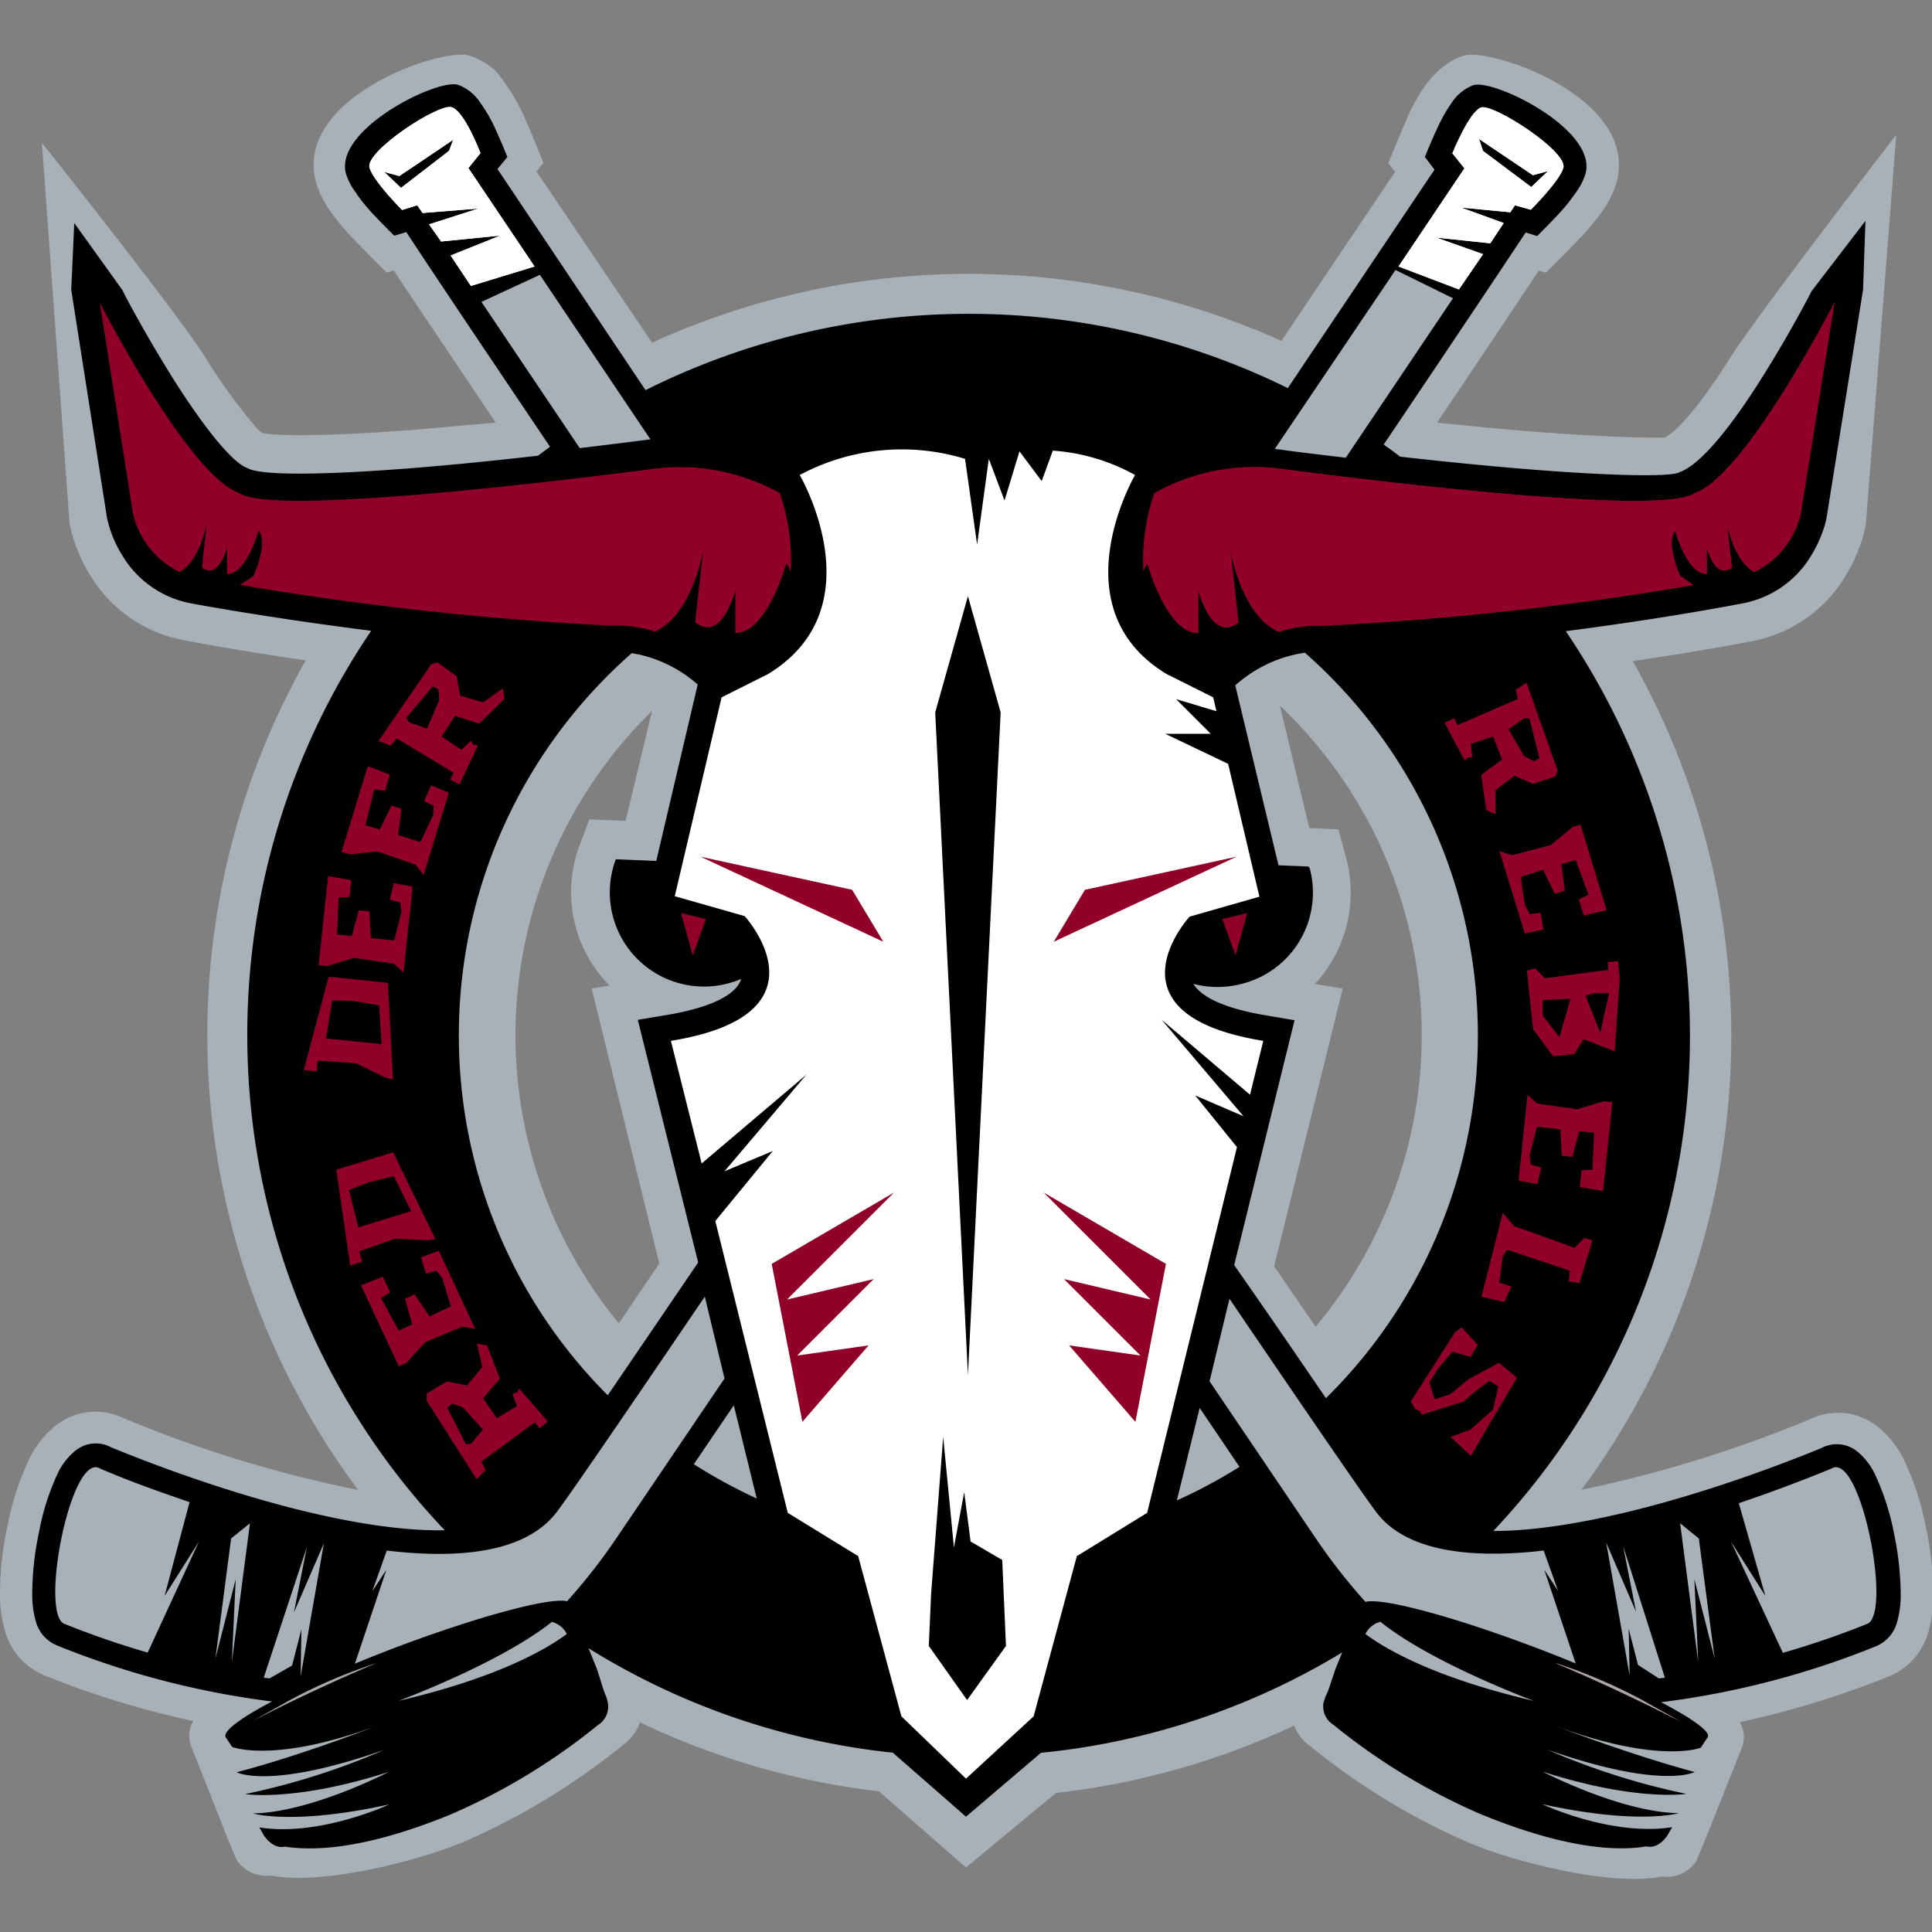
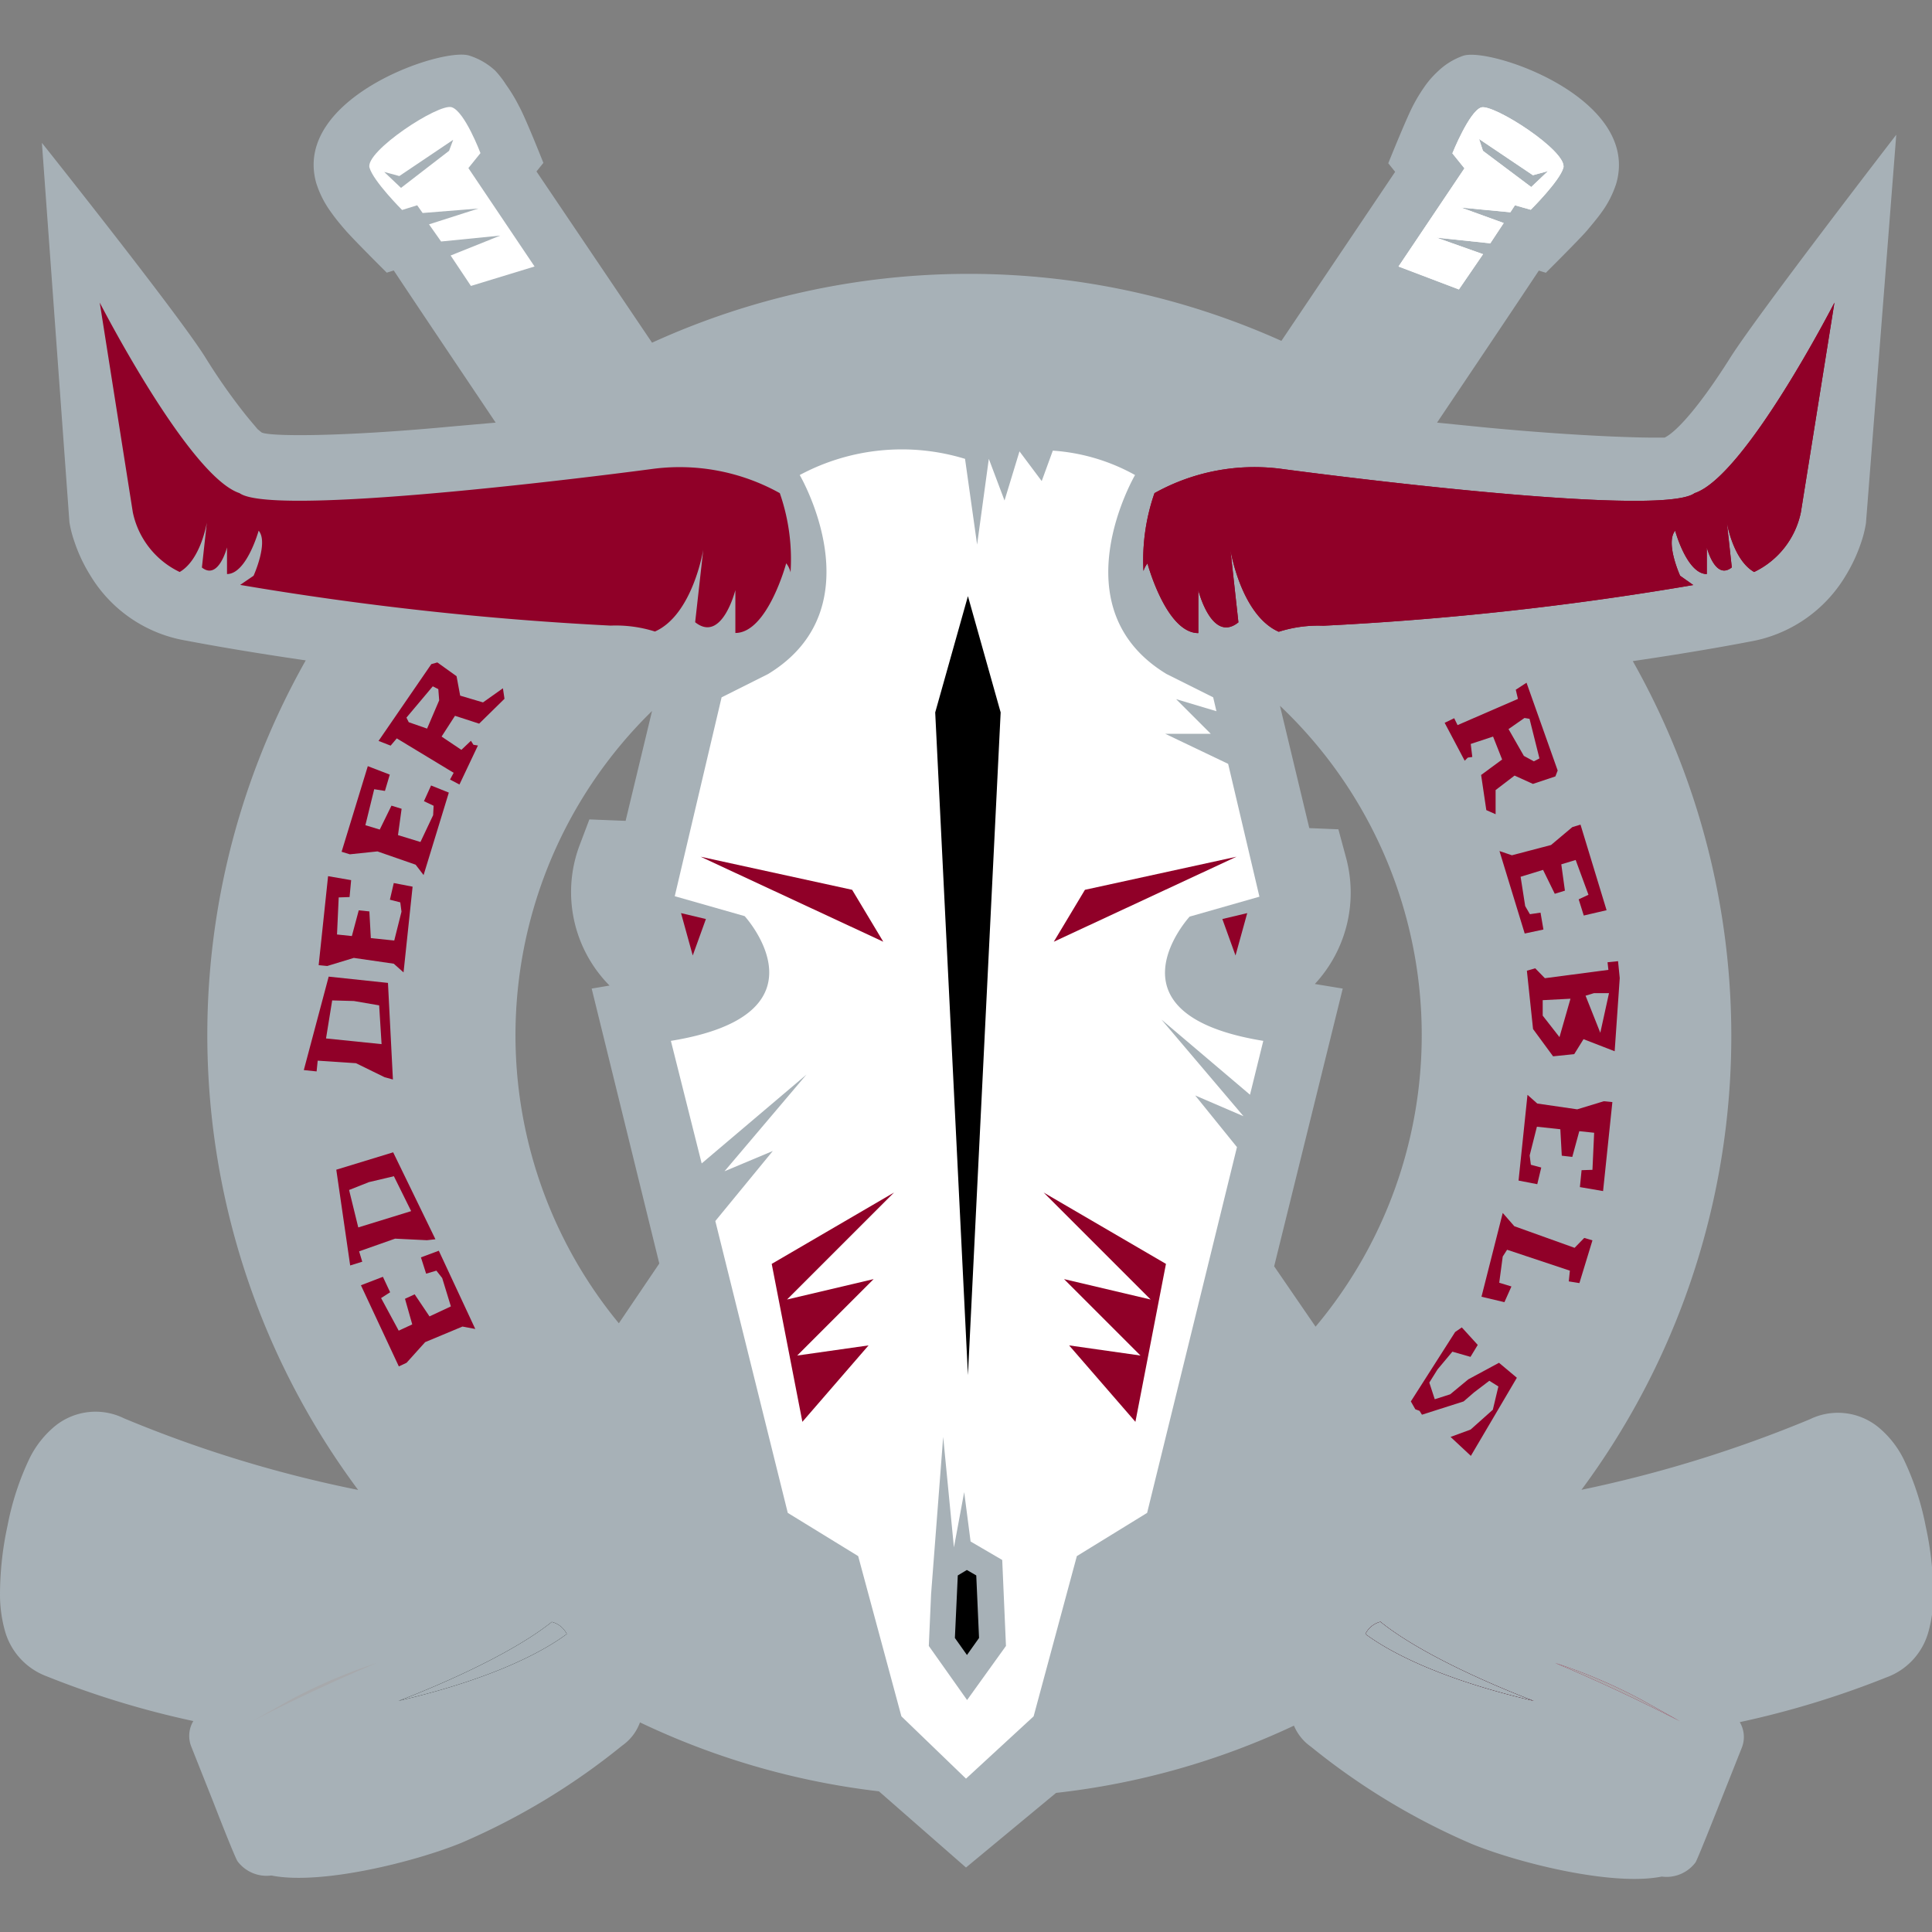
<svg xmlns="http://www.w3.org/2000/svg" id="Ebene_1" data-name="Ebene 1" width="160" height="160" viewBox="0 0 160 160">
  <rect x="0" y="0" width="160" height="160" fill="#808080" stroke="none" />
  <defs>
    <style>.cls-1{fill:none;}.cls-2{fill:#a7b1b7;}.cls-3{fill:#fff;}.cls-4{clip-path:url(#clip-path);}.cls-5{clip-path:url(#clip-path-2);}.cls-6{clip-path:url(#clip-path-3);}.cls-7{stroke:#000;stroke-miterlimit:2.52;stroke-width:0.43px;}.cls-8{clip-path:url(#clip-path-4);}.cls-9{clip-path:url(#clip-path-5);}.cls-10{clip-path:url(#clip-path-6);}.cls-11{fill:#900028;}.cls-12{fill:#a7a9ac;}</style>
    <clipPath id="clip-path">
      <path class="cls-1" d="M37.19,12.49l.34-.91-4.46,3-1.25-.34,1.39,1.32ZM34.55,17l-1.25.39S30.91,15,30.6,13.88c-.38-1.34,5.73-5.35,6.81-5s2.38,3.8,2.38,3.8l-1,1.24,5.48,8.15L39,23.68l-1.68-2.52,4.11-1.65L36.53,20l-1-1.42,4.09-1.31L35,17.64Z" />
    </clipPath>
    <clipPath id="clip-path-2">
      <path class="cls-1" d="M44.71,22.76l9.15,13.62c-.46.07-2.69.35-5.85.73L39.87,25Z" />
    </clipPath>
    <clipPath id="clip-path-3">
      <path class="cls-1" d="M142,137.35l-1.68-6.57.32,6.87-1.5-11.5,1.55,1.26Zm-4.12,1.59-.5.06-1.73-1.12-.77-3,.08,3.88-1.94-11,2.47,5.72-1.07-5.44ZM144,124.49c2.66-.9,5.26-1.88,7.66-2.86,2.44-1.56,5.13,12.32,2.9,12.88a70.93,70.93,0,0,1-6.91,2.37l-4.3-9.22,2.85,4.51Zm-42.18-16.93c6.61,9.73,11.29,16.55,12.21,17.74,2.45,3.15,7.64,3.82,13.81,3.11l1.2,3.36L127.89,130l2.6,7.76c-.89-.37-1.81-.73-2.76-1.1-7.09-2.72-13.21-4.37-14.65-4a48.14,48.14,0,0,1-4.24-5.45l-8.67-12.82Z" />
    </clipPath>
    <clipPath id="clip-path-4">
      <path class="cls-1" d="M122.81,12.49l4,3,1.39-1.32-1.25.34-4.46-3ZM125.46,17l-.38.58L121,17.19l3.53,1.28-1.11,1.68-4.46-.47,3.86,1.37-2,2.92-5-1.9,5.46-8.13-1-1.24s1.39-3.46,2.38-3.8,7.19,3.64,6.81,5c-.31,1.1-2.7,3.47-2.7,3.47Z" />
    </clipPath>
    <clipPath id="clip-path-5">
      <path class="cls-1" d="M120.33,24.7l-8.88,13.21c-2.75-.32-4.63-.56-4.88-.6s-.65-.1-1-.13l10-14.82Z" />
    </clipPath>
    <clipPath id="clip-path-6">
      <path class="cls-1" d="M17.84,137.35l1.3-9.94,1.56-1.26-1.5,11.5.32-6.87Zm-5.61-.49a72,72,0,0,1-6.82-2.35c-2.23-.56.46-14.44,2.9-12.88,2.32,1,4.82,1.89,7.39,2.77l-2.07,7.77,2.85-4.51ZM22.32,139l-.48-.06,3.58-10.84-1.08,5.44,2.48-5.72-1.92,11,.06-3.89-.77,3ZM60,114.16l-8.8,13a48.14,48.14,0,0,1-4.24,5.45c-1.44-.35-7.56,1.3-14.65,4-1,.39-2,.78-2.92,1.17L32,130l-1.17,1.79,1.2-3.38c6.23.74,11.48.09,14-3.09.93-1.19,5.66-8.1,12.34-17.94Z" />
    </clipPath>
  </defs>
  <path class="cls-2" d="M54.6,104.64,49,81.87l1.48-.25A11,11,0,0,1,48,70l.81-2.14,3,.12L54,58.88a37.53,37.53,0,0,0-2.75,50.71ZM106,58.45l2.43,10.13,2.41.1.61,2.26a11.12,11.12,0,0,1-2.56,10.55l2.31.38-5.68,23,3.43,5A37.55,37.55,0,0,0,106,58.45ZM21.66,35.81c.59.34,6.44.39,15.86-.5L41.05,35c-3.68-5.48-6.63-9.87-8.44-12.6l-.58.18s-2.7-2.68-3.41-3.5c-.42-.48-.85-1-1.2-1.5a8.32,8.32,0,0,1-1.23-2.42c-2-7.07,10.5-11.3,12.69-10.55A5.68,5.68,0,0,1,41,5.84,7.74,7.74,0,0,1,41.9,7,13.67,13.67,0,0,1,43,8.82c.55,1,2,4.67,2,4.67l-.57.71L54,28.38a63.18,63.18,0,0,1,52.12-.15l9.42-14-.57-.71s1.46-3.62,2-4.67A13.67,13.67,0,0,1,118.1,7a7.74,7.74,0,0,1,1-1.11,5.77,5.77,0,0,1,2.07-1.27c2.19-.75,14.68,3.48,12.69,10.55a8.32,8.32,0,0,1-1.23,2.42c-.35.49-.78,1-1.2,1.5-.71.82-3.41,3.5-3.41,3.5l-.58-.18c-1.81,2.73-4.75,7.11-8.43,12.59l4,.4c4.4.42,8.22.66,11,.77,1.35.05,2.42.08,3.19.07l.66,0c1-.49,2.91-2.62,5.41-6.58,2.21-3.52,13.77-18.5,13.77-18.5l-2.51,32.17a9.57,9.57,0,0,1-.39,1.57,13.43,13.43,0,0,1-1.31,2.81,11.53,11.53,0,0,1-8,5.44s-3.73.74-9.61,1.6a63.13,63.13,0,0,1-4.25,68.63,105.09,105.09,0,0,0,18.91-5.84,5.3,5.3,0,0,1,5.61.6,8.09,8.09,0,0,1,2.18,2.74,22.85,22.85,0,0,1,1.81,5.53,27,27,0,0,1,.63,5.78,11.12,11.12,0,0,1-.42,3,5.58,5.58,0,0,1-3.48,3.73,75.48,75.48,0,0,1-12.13,3.7,2.4,2.4,0,0,1,.18,2.09l-1.84,4.63c-.86,2.17-1.86,4.66-2,4.89a3,3,0,0,1-2.8,1.18c-4.07.82-11.86-1.12-15.73-2.7a56.37,56.37,0,0,1-13.33-8.06,4,4,0,0,1-1.4-1.74,62.49,62.49,0,0,1-19.7,5.57L80,154.66l-7.21-6.31A62.86,62.86,0,0,1,53,142.64a4,4,0,0,1-1.47,1.92,56.37,56.37,0,0,1-13.33,8.06c-3.87,1.58-11.66,3.52-15.73,2.7a3,3,0,0,1-2.8-1.18c-.16-.23-1.16-2.72-2-4.89l-1.84-4.63a2.4,2.4,0,0,1,.18-2.09,75.14,75.14,0,0,1-12.18-3.72A5.62,5.62,0,0,1,.42,135.1a11.12,11.12,0,0,1-.42-3,27,27,0,0,1,.63-5.78,22.85,22.85,0,0,1,1.81-5.53,8.09,8.09,0,0,1,2.18-2.74,5.33,5.33,0,0,1,5.65-.59,103,103,0,0,0,19.39,5.93,63.09,63.09,0,0,1-4.34-68.7c-6-.87-9.86-1.63-9.86-1.63a11.49,11.49,0,0,1-8-5.44,13.11,13.11,0,0,1-1.31-2.8,9.38,9.38,0,0,1-.4-1.57L3.47,11.83S14.81,26.07,17,29.59a49.62,49.62,0,0,0,3.33,4.75c.42.52.77.92,1,1.2Z" />
-   <path d="M97.46,124.26a43,43,0,0,0,5.19-2.78l-3.3-4.88Zm-40-3a44.48,44.48,0,0,0,5.21,2.84l-1.9-7.72ZM38,85.73a42.09,42.09,0,0,0,12.33,29.82c2.09-3.06,4.63-6.8,7.49-11l-5-20.09,2.32-.39c4.77-.79,6-2.15,6.24-3A7.8,7.8,0,0,1,51,71.16l3.35.14,3.43-14.61a11,11,0,0,0-4.83-2.48l-.63-.12A42.08,42.08,0,0,0,38,85.73Zm71.79,30.08a42.19,42.19,0,0,0-1.72-61.75,7.65,7.65,0,0,0-.85.15,11.07,11.07,0,0,0-4.92,2.55l3.58,14.9,2.47.1a.43.43,0,0,1,.15.28,7.79,7.79,0,0,1-5.67,9.44,7.88,7.88,0,0,1-4,0c.51.85,2,1.94,6.07,2.62l2.31.39-5,20.28C105.17,109,107.73,112.75,109.82,115.81ZM20.48,85.73A59.55,59.55,0,0,1,30.74,52.24C22,51.13,16,50,16,50a8.43,8.43,0,0,1-5.87-4,9.64,9.64,0,0,1-1-2.13,8,8,0,0,1-.28-1.06L5.9,24l.25-5.53,4,5.57c0,.08,1.84,3.57,4.12,7.21,2.46,3.92,4.93,7.07,6.2,7.5,1.24.8,8.71.51,17.3-.3,2.35-.22,4.67-.47,6.78-.71l1-.74c-5.73-8.51-10.09-15-11.9-17.78l-1,.3s-1.48-1.46-2.16-2.24c-.36-.42-.73-.87-1-1.3a5.24,5.24,0,0,1-.84-1.6c-1-3.67,7.62-7.92,9.3-7.35A3.74,3.74,0,0,1,39.77,8.5,13.78,13.78,0,0,1,40.7,10c.51,1,1.32,3,1.32,3l-.82,1L53.46,32.31a59.84,59.84,0,0,1,53.19-.17L118.8,14.05,118,13s.81-2,1.33-3a12.39,12.39,0,0,1,.92-1.53A3.74,3.74,0,0,1,122,7.06c1.68-.57,10.34,3.68,9.3,7.34a5.3,5.3,0,0,1-.84,1.61,15.31,15.31,0,0,1-1,1.29c-.68.78-2.16,2.25-2.16,2.25l-.95-.3c-1.81,2.75-6.1,9.16-11.76,17.57.46.32.92.66,1.37,1,2.11.24,4.41.48,6.73.7,8.53.82,15.72,1.09,16.44.57,1.8-.68,4.33-3.9,6.78-7.8,2.3-3.64,4.1-7.13,4.14-7.21l4.44-5.79L154.29,24l-3,18.75a6.91,6.91,0,0,1-.27,1.06A10.48,10.48,0,0,1,150,46a8.41,8.41,0,0,1-5.86,4s-5.87,1.16-14.47,2.27a59.76,59.76,0,0,1-6,74.52c7.33,0,17.91-3.09,27.16-6.86a2.69,2.69,0,0,1,3,.29,5.5,5.5,0,0,1,1.43,1.84,21,21,0,0,1,1.58,4.86,25.89,25.89,0,0,1,.57,5.2,8.24,8.24,0,0,1-.31,2.24,3,3,0,0,1-1.8,2,70.61,70.61,0,0,1-17.74,4.61c2.56,1.34,4.06,2.4,3.88,2.87l-.59.9S137.43,146.1,129,143c0,0,6,2.32,11.35,3.75,0,0-2.7,1.48-12.2-1.85a58.58,58.58,0,0,0,11.5,3.66s-4.13.66-11.89-1.84c0,0,6.44,3.36,11.26,3.44,0,0-3.34,1-11.31-.75,0,0,5.73,2.7,10.77,1.91l-.38.66s-.7,1.17-1.74.93c-2.32.38-6.49.29-13.69-2.65a52,52,0,0,1-12.23-7.41,1.81,1.81,0,0,1-.83-1.86l.15-.45L110,140l.6-1.79.55-1.36a59.33,59.33,0,0,1-24.94,8.31L80,150.45l-6.06-5.3a59.47,59.47,0,0,1-25.2-8.65l.7,1.73L50,140l.26.67.08.34a1.81,1.81,0,0,1-.83,1.86,52.21,52.21,0,0,1-12.22,7.41c-7.21,2.94-11.38,3-13.7,2.65-1,.24-1.74-.93-1.74-.93l-.37-.66c5,.79,10.77-1.91,10.77-1.91-8,1.76-11.31.75-11.31.75,4.81-.08,11.26-3.44,11.26-3.44-7.77,2.5-11.9,1.84-11.9,1.84a58.79,58.79,0,0,0,11.51-3.66c-9.51,3.33-12.21,1.85-12.21,1.85C25,145.36,31,143,31,143c-8.4,3.06-11.78,1.67-11.78,1.67l-.54-.82c-.2-.51,1.29-1.6,3.85-2.94a70.9,70.9,0,0,1-17.76-4.62,3,3,0,0,1-1.8-2,7.87,7.87,0,0,1-.3-2.24,24.52,24.52,0,0,1,.57-5.2A20,20,0,0,1,4.79,122a5.38,5.38,0,0,1,1.43-1.84,2.67,2.67,0,0,1,3-.29c9.44,3.85,20.26,7,27.61,6.86A59.51,59.51,0,0,1,20.48,85.73Z" />
-   <path id="SVGID" class="cls-3" d="M37.19,12.49l.34-.91-4.46,3-1.25-.34,1.39,1.32ZM34.55,17l-1.25.39S30.91,15,30.6,13.88c-.38-1.34,5.73-5.35,6.81-5s2.38,3.8,2.38,3.8l-1,1.24,5.48,8.15L39,23.68l-1.68-2.52,4.11-1.65L36.53,20l-1-1.42,4.09-1.31L35,17.64Z" />
  <g class="cls-4">
    <polygon class="cls-3" points="46.74 21.31 40.9 13.37 41.46 11.58 38.33 6.85 31.59 9.1 28.74 13.72 32.41 17.72 33.73 17.96 37.55 25.14 46.74 21.31" />
  </g>
  <path id="SVGID-2" data-name="SVGID" class="cls-2" d="M44.71,22.76l9.15,13.62c-.46.07-2.69.35-5.85.73L39.87,25Z" />
  <g class="cls-5">
    <polygon class="cls-3" points="46.74 21.31 40.9 13.37 41.46 11.58 38.33 6.85 31.59 9.1 28.74 13.72 32.41 17.72 33.73 17.96 37.55 25.14 46.74 21.31" />
  </g>
  <path id="SVGID-3" data-name="SVGID" class="cls-2" d="M142,137.35l-1.68-6.57.32,6.87-1.5-11.5,1.55,1.26Zm-4.12,1.59-.5.06-1.73-1.12-.77-3,.08,3.88-1.94-11,2.47,5.72-1.07-5.44ZM144,124.49c2.66-.9,5.26-1.88,7.66-2.86,2.44-1.56,5.13,12.32,2.9,12.88a70.93,70.93,0,0,1-6.91,2.37l-4.3-9.22,2.85,4.51Zm-42.18-16.93c6.61,9.73,11.29,16.55,12.21,17.74,2.45,3.15,7.64,3.82,13.81,3.11l1.2,3.36L127.89,130l2.6,7.76c-.89-.37-1.81-.73-2.76-1.1-7.09-2.72-13.21-4.37-14.65-4a48.14,48.14,0,0,1-4.24-5.45l-8.67-12.82Z" />
  <g class="cls-6">
    <polygon class="cls-3" points="46.74 21.31 40.9 13.37 41.46 11.58 38.33 6.85 31.59 9.1 28.74 13.72 32.41 17.72 33.73 17.96 37.55 25.14 46.74 21.31" />
    <polygon class="cls-7" points="39.47 23.82 44.72 22.23 40.02 24.55 39.47 23.82" />
  </g>
  <path id="SVGID-4" data-name="SVGID" class="cls-3" d="M122.81,12.49l4,3,1.39-1.32-1.25.34-4.46-3ZM125.46,17l-.38.58L121,17.19l3.53,1.28-1.11,1.68-4.46-.47,3.86,1.37-2,2.92-5-1.9,5.46-8.13-1-1.24s1.39-3.46,2.38-3.8,7.19,3.64,6.81,5c-.31,1.1-2.7,3.47-2.7,3.47Z" />
  <g class="cls-8">
    <polygon class="cls-3" points="113.26 21.31 119.1 13.37 118.54 11.58 121.67 6.85 128.42 9.1 131.26 13.72 127.59 17.72 126.27 17.96 122.45 25.14 113.26 21.31" />
  </g>
-   <path id="SVGID-5" data-name="SVGID" class="cls-2" d="M120.33,24.7l-8.88,13.21c-2.75-.32-4.63-.56-4.88-.6s-.65-.1-1-.13l10-14.82Z" />
  <g class="cls-9">
    <polygon class="cls-3" points="113.26 21.31 119.1 13.37 118.54 11.58 121.67 6.85 128.42 9.1 131.26 13.72 127.59 17.72 126.27 17.96 122.45 25.14 113.26 21.31" />
  </g>
  <path id="SVGID-6" data-name="SVGID" class="cls-2" d="M17.84,137.35l1.3-9.94,1.56-1.26-1.5,11.5.32-6.87Zm-5.61-.49a72,72,0,0,1-6.82-2.35c-2.23-.56.46-14.44,2.9-12.88,2.32,1,4.82,1.89,7.39,2.77l-2.07,7.77,2.85-4.51ZM22.32,139l-.48-.06,3.58-10.84-1.08,5.44,2.48-5.72-1.92,11,.06-3.89-.77,3ZM60,114.16l-8.8,13a48.14,48.14,0,0,1-4.24,5.45c-1.44-.35-7.56,1.3-14.65,4-1,.39-2,.78-2.92,1.17L32,130l-1.17,1.79,1.2-3.38c6.23.74,11.48.09,14-3.09.93-1.19,5.66-8.1,12.34-17.94Z" />
  <g class="cls-10">
    <polygon class="cls-3" points="113.26 21.31 119.1 13.37 118.54 11.58 121.67 6.85 128.42 9.1 131.26 13.72 127.59 17.72 126.27 17.96 122.45 25.14 113.26 21.31" />
    <polygon class="cls-7" points="120.53 23.82 115.28 22.23 119.98 24.55 120.53 23.82" />
  </g>
-   <path class="cls-11" d="M35.33,116l4.14,6.5.75-.76-.35-.7,4.42-3.25.39.49.69-.55L43,115l-.2.32-.36.13.38,1-1.67,1L40,115.8l1.4-1.63-1.07-2.74-.83-.16.44,1.94-1.26,1.52L37,114.41l-1.67,1Zm3,.55L40,118.39,39,119.58l-.43,0-1.53-3,.39-.34Z" />
  <polygon class="cls-11" points="35.21 111.15 38.3 109.86 39.36 110.06 36.34 103.58 34.86 104.13 35.29 105.48 36.14 105.23 36.62 105.84 37.34 108.19 35.57 109.02 34.34 107.19 33.54 107.56 34.14 109.68 33.02 110.2 31.56 107.5 32.31 107.02 31.71 105.74 29.89 106.44 33.03 113.16 33.67 112.86 35.21 111.15" />
  <path class="cls-11" d="M32.72,102.58l2.64.13.7-.08-3.5-7.2-4.71,1.44L29,104.8l1-.31-.26-.86ZM30.55,97.9l2.07-.49,1.43,2.89-4.38,1.35-.76-3.1Z" />
  <path class="cls-11" d="M29.48,88.05l2.37,1.16.69.19-.41-8-4.91-.52-2.06,7.74,1.06.11.09-.89Zm-.17-5.15,2.09.36.2,3.21L27,86l.51-3.15Z" />
  <polygon class="cls-11" points="29.3 79.33 32.61 79.81 33.42 80.53 34.17 73.43 32.61 73.13 32.29 74.51 33.15 74.73 33.25 75.5 32.65 77.89 30.71 77.69 30.59 75.48 29.71 75.39 29.14 77.52 27.91 77.39 28.05 74.32 28.95 74.29 29.08 72.89 27.17 72.56 26.39 79.93 27.1 80 29.3 79.33" />
  <polygon class="cls-11" points="31.26 70.51 34.42 71.61 35.08 72.47 37.17 65.64 35.7 65.05 35.11 66.35 35.91 66.73 35.87 67.51 34.82 69.73 32.96 69.16 33.26 66.98 32.42 66.72 31.45 68.7 30.26 68.34 30.99 65.36 31.88 65.5 32.28 64.15 30.46 63.45 28.29 70.54 28.97 70.75 31.26 70.51" />
  <path class="cls-11" d="M35.72,55l-4.37,6.36,1,.39.51-.6L37.57,64l-.3.56.78.41,1.53-3.23-.37-.06L39,61.35l-.79.75L36.57,61l1.11-1.72,2,.65,2.1-2.06L41.65,57,40,58.17l-1.89-.56L37.81,56l-1.59-1.14Zm.65,3-1,2.34-1.52-.53-.19-.38,2.18-2.59.46.23Z" />
  <path class="cls-11" d="M129,63.81l-2.58-7.27-.89.58.18.76-5,2.17-.28-.57-.79.38L121.3,63l.26-.26.37-.05-.13-1.08,1.85-.61.75,1.9-1.74,1.28.43,2.91.77.34v-2l1.57-1.2,1.52.69,1.86-.62ZM126.2,62.6l-1.27-2.22,1.32-.92.42.07.82,3.28-.46.24Z" />
  <polygon class="cls-11" points="128.45 69.98 125.21 70.83 124.18 70.48 126.27 77.31 127.82 76.98 127.58 75.58 126.7 75.71 126.31 75.04 125.93 72.61 127.79 72.04 128.76 74.02 129.6 73.76 129.3 71.58 130.49 71.22 131.55 74.1 130.74 74.48 131.16 75.82 133.05 75.38 130.89 68.29 130.21 68.5 128.45 69.98" />
  <path class="cls-11" d="M134.14,81,134,79.6l-.87.09.07.63-5.26.69-.8-.82-.69.2.51,4.83,1.66,2.26,1.75-.18.77-1.24,2.58,1ZM132,82.25h1.25l-.72,3.28-1.22-3.07Zm-4.24,1.86,0-1.28,2.3-.12-.91,3.18Z" />
  <polygon class="cls-11" points="130.62 91.87 127.31 91.39 126.5 90.67 125.76 97.77 127.31 98.07 127.64 96.69 126.78 96.46 126.68 95.69 127.28 93.31 129.22 93.52 129.34 95.71 130.21 95.81 130.79 93.68 132.02 93.81 131.88 96.88 130.98 96.91 130.84 98.31 132.76 98.64 133.53 91.27 132.82 91.2 130.62 91.87" />
  <polygon class="cls-11" points="124.45 104.06 124.81 103.5 130.01 105.23 129.92 106.12 130.8 106.26 131.88 102.72 131.2 102.52 130.4 103.34 125.41 101.55 124.45 100.45 122.69 107.39 124.59 107.84 125.17 106.54 124.16 106.23 124.45 104.06" />
  <polygon class="cls-11" points="124.09 114.82 123.63 116.75 121.79 118.39 120.13 119 121.81 120.57 125.62 114.1 124.14 112.86 121.6 114.23 120.1 115.47 118.82 115.88 118.37 114.5 119.05 113.41 120.28 111.94 121.78 112.37 122.38 111.38 121.06 109.93 120.51 110.31 116.84 116.06 117.21 116.71 117.56 116.84 117.76 117.16 121.21 116.06 122.09 115.3 123.34 114.35 124.09 114.82" />
  <path d="M79.32,130.47l-.24,5.18,1,1.41,1-1.41-.23-5.18-.78-.45Z" />
  <path class="cls-3" d="M80.09,140.79l3.22-4.48L83,129.19l-2.62-1.53-.53-4.09L79,128.15,78.11,119l-1,13-.19,4.31ZM66.23,39.34A17.89,17.89,0,0,1,79.92,38l1,7.1L81.89,38l1.3,3.45,1.24-4.07,1.84,2.46.92-2.52A16.25,16.25,0,0,1,94,39.34s-6.43,11,2.61,16.48l3.86,1.93.27,1.15-3.34-1,2.87,2.87H96.5l5.21,2.49,2.59,11-5.78,1.65S91.08,84,104.62,86.2l-1.1,4.46-7.33-6.22,6.79,8-4-1.72L102.44,95,95,125.29l-5.82,3.58-3.58,13.27L80,147.3l-5.35-5.16-3.58-13.27-5.83-3.58-6-24.17L64,95.32,60,97l6.78-8-8.67,7.35L55.56,86.2C69.1,84,61.67,75.87,61.67,75.87l-5.79-1.65,3.88-16.47,3.85-1.93C72.66,50.31,66.23,39.34,66.23,39.34Z" />
  <path class="cls-11" d="M64.58,40.84a16.66,16.66,0,0,1,.89,6.56,1.87,1.87,0,0,0-.36-.75s-1.55,5.77-4.21,5.77V48.87s-1.11,4.43-3.33,2.66l.67-6s-.87,5.38-4,6.77a10.78,10.78,0,0,0-3.67-.49,261.87,261.87,0,0,1-30.68-3.37L21,47.68s1.25-2.76.42-3.73c0,0-1,3.59-2.62,3.59V45.33S18.1,48.09,16.72,47l.41-3.73s-.49,3.08-2.25,4.1A7.08,7.08,0,0,1,11,42.43L8.26,25.06s7.38,14.39,11.58,15.78c3,2.18,34.15-2,34.15-2A17.06,17.06,0,0,1,64.58,40.84Z" />
  <path class="cls-11" d="M95.61,40.84a17,17,0,0,1,10.58-2s31.15,4.2,34.15,2c4.2-1.39,11.58-15.78,11.58-15.78l-2.78,17.37a7.06,7.06,0,0,1-3.87,4.94c-1.76-1-2.26-4.11-2.26-4.11l.41,3.73c-1.38,1.1-2.07-1.66-2.07-1.66v2.21c-1.65,0-2.62-3.59-2.62-3.59-.83,1,.41,3.73.41,3.73l1.09.77a257.66,257.66,0,0,1-30.64,3.37,10.77,10.77,0,0,0-3.69.5c-3.13-1.38-4-6.78-4-6.78l.66,6c-2.21,1.77-3.32-2.66-3.32-2.66v3.55c-2.66,0-4.21-5.77-4.21-5.77a1.73,1.73,0,0,0-.33.63A16.9,16.9,0,0,1,95.61,40.84Z" />
  <polygon points="80.16 113.88 77.45 59 80.16 49.37 82.87 59 80.16 113.88" />
  <polygon class="cls-11" points="56.4 75.62 57.37 79.13 58.46 76.11 56.4 75.62" />
  <polygon class="cls-11" points="103.29 75.62 102.32 79.13 101.23 76.11 103.29 75.62" />
  <path class="cls-12" d="M128.79,137.72A44,44,0,0,1,136,140.8l3.13,1.75C133.55,139.67,128.79,137.72,128.79,137.72Z" />
  <polygon class="cls-11" points="74.04 98.76 63.91 104.67 66.45 117.75 71.93 111.42 66.02 112.26 72.35 105.93 65.18 107.62 74.04 98.76" />
  <polygon class="cls-11" points="86.43 98.76 96.56 104.67 94.03 117.75 88.54 111.42 94.45 112.26 88.12 105.93 95.29 107.62 86.43 98.76" />
  <polygon class="cls-11" points="102.4 70.95 89.85 73.69 87.27 77.99 102.4 70.95" />
  <polygon class="cls-11" points="58.02 70.95 70.57 73.69 73.15 77.99 58.02 70.95" />
  <path d="M33,140.86c8.27-1.93,12.29-4.31,13.94-5.54a1.92,1.92,0,0,0-1.24-1C41.42,137.74,33,140.86,33,140.86Z" />
  <path class="cls-12" d="M31.21,137.72A44,44,0,0,0,24,140.8l-3.13,1.75C26.45,139.67,31.21,137.72,31.21,137.72Z" />
  <path class="cls-2" d="M33,140.86c8.27-1.93,12.29-4.31,13.94-5.54a1.92,1.92,0,0,0-1.24-1C41.42,137.74,33,140.86,33,140.86Z" />
  <path class="cls-11" d="M128.79,137.72A44,44,0,0,1,136,140.8l3.13,1.75C133.55,139.67,128.79,137.72,128.79,137.72Z" />
  <path class="cls-11" d="M113.08,135.32c1.65,1.23,5.67,3.61,13.94,5.54,0,0-8.44-3.12-12.7-6.55A1.92,1.92,0,0,0,113.08,135.32Z" />
  <path d="M113.08,135.32c1.65,1.23,5.67,3.61,13.94,5.54,0,0-8.44-3.12-12.7-6.55A1.92,1.92,0,0,0,113.08,135.32Z" />
  <path class="cls-12" d="M128.79,137.72A44,44,0,0,1,136,140.8l3.13,1.75C133.55,139.67,128.79,137.72,128.79,137.72Z" />
  <path class="cls-2" d="M113.08,135.32c1.65,1.23,5.67,3.61,13.94,5.54,0,0-8.44-3.12-12.7-6.55A1.92,1.92,0,0,0,113.08,135.32Z" />
  <path class="cls-11" d="M95.61,40.84a17,17,0,0,1,10.58-2s31.15,4.2,34.15,2c4.2-1.39,11.58-15.78,11.58-15.78l-2.78,17.37a7.06,7.06,0,0,1-3.87,4.94c-1.76-1-2.26-4.11-2.26-4.11l.41,3.73c-1.38,1.1-2.07-1.66-2.07-1.66v2.21c-1.65,0-2.62-3.59-2.62-3.59-.83,1,.41,3.73.41,3.73l1.09.77a257.66,257.66,0,0,1-30.64,3.37,10.77,10.77,0,0,0-3.69.5c-3.13-1.38-4-6.78-4-6.78l.66,6c-2.21,1.77-3.32-2.66-3.32-2.66v3.55c-2.66,0-4.21-5.77-4.21-5.77a1.73,1.73,0,0,0-.33.63A16.9,16.9,0,0,1,95.61,40.84Z" />
</svg>